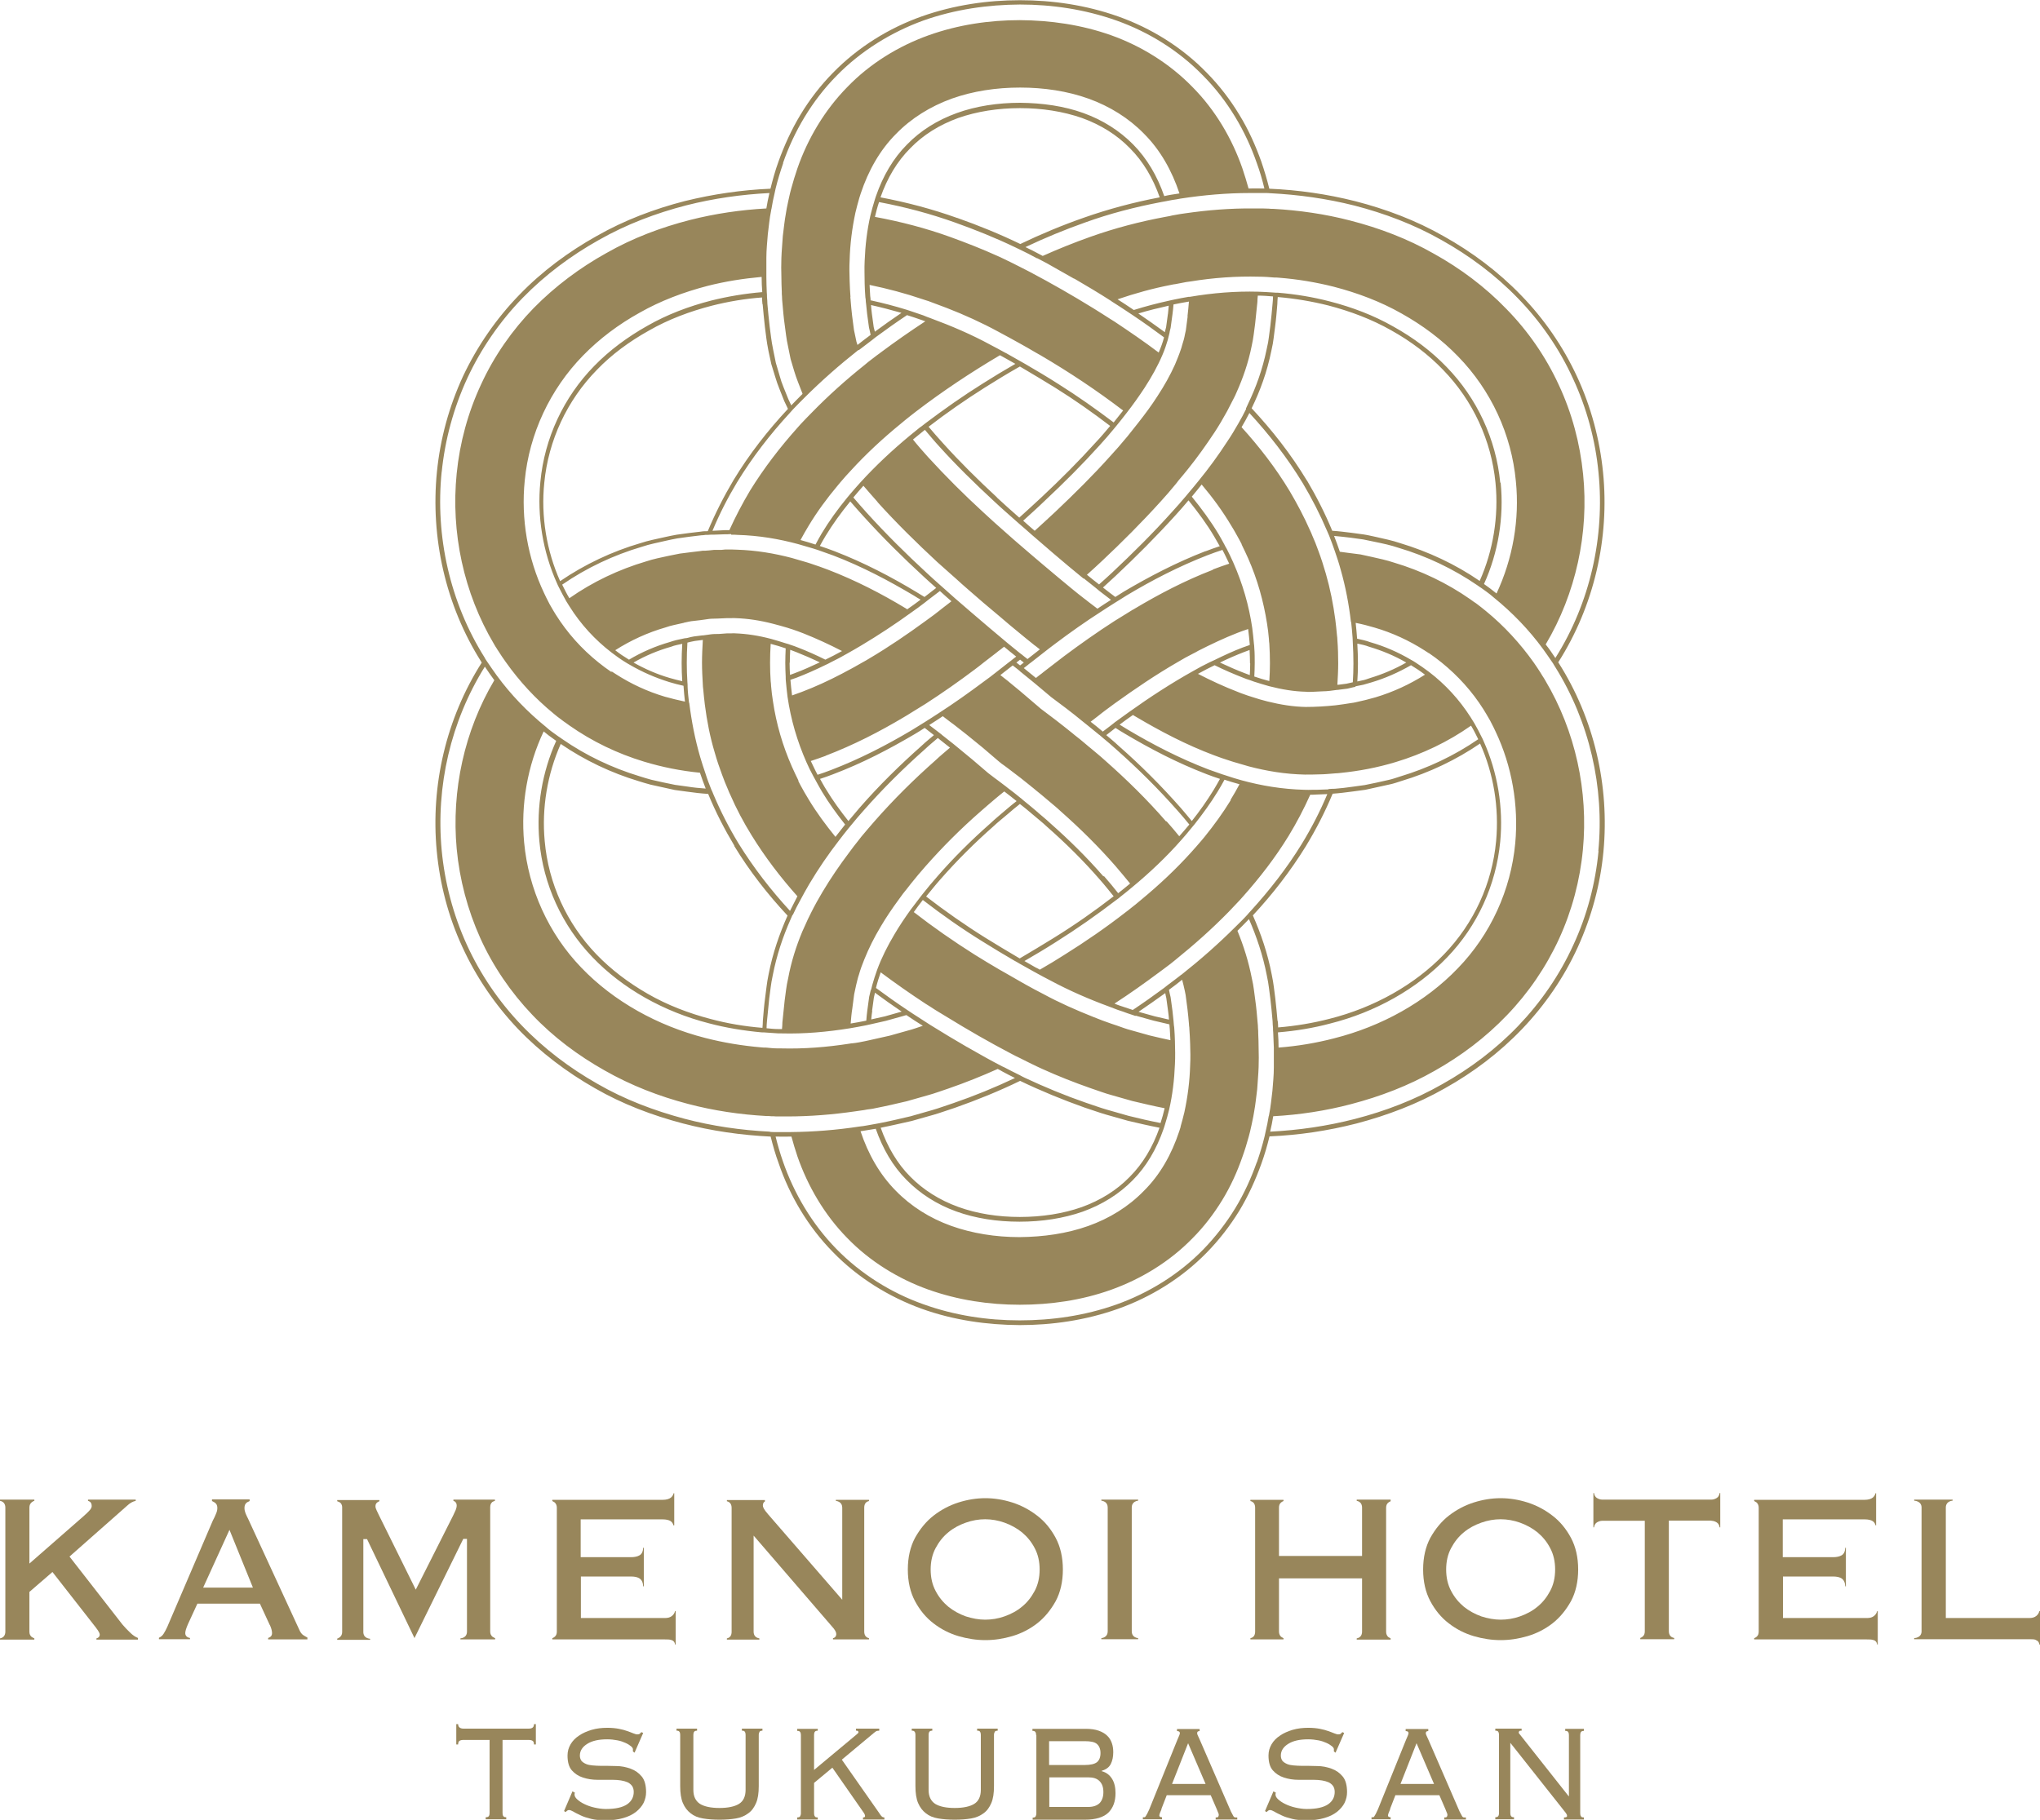
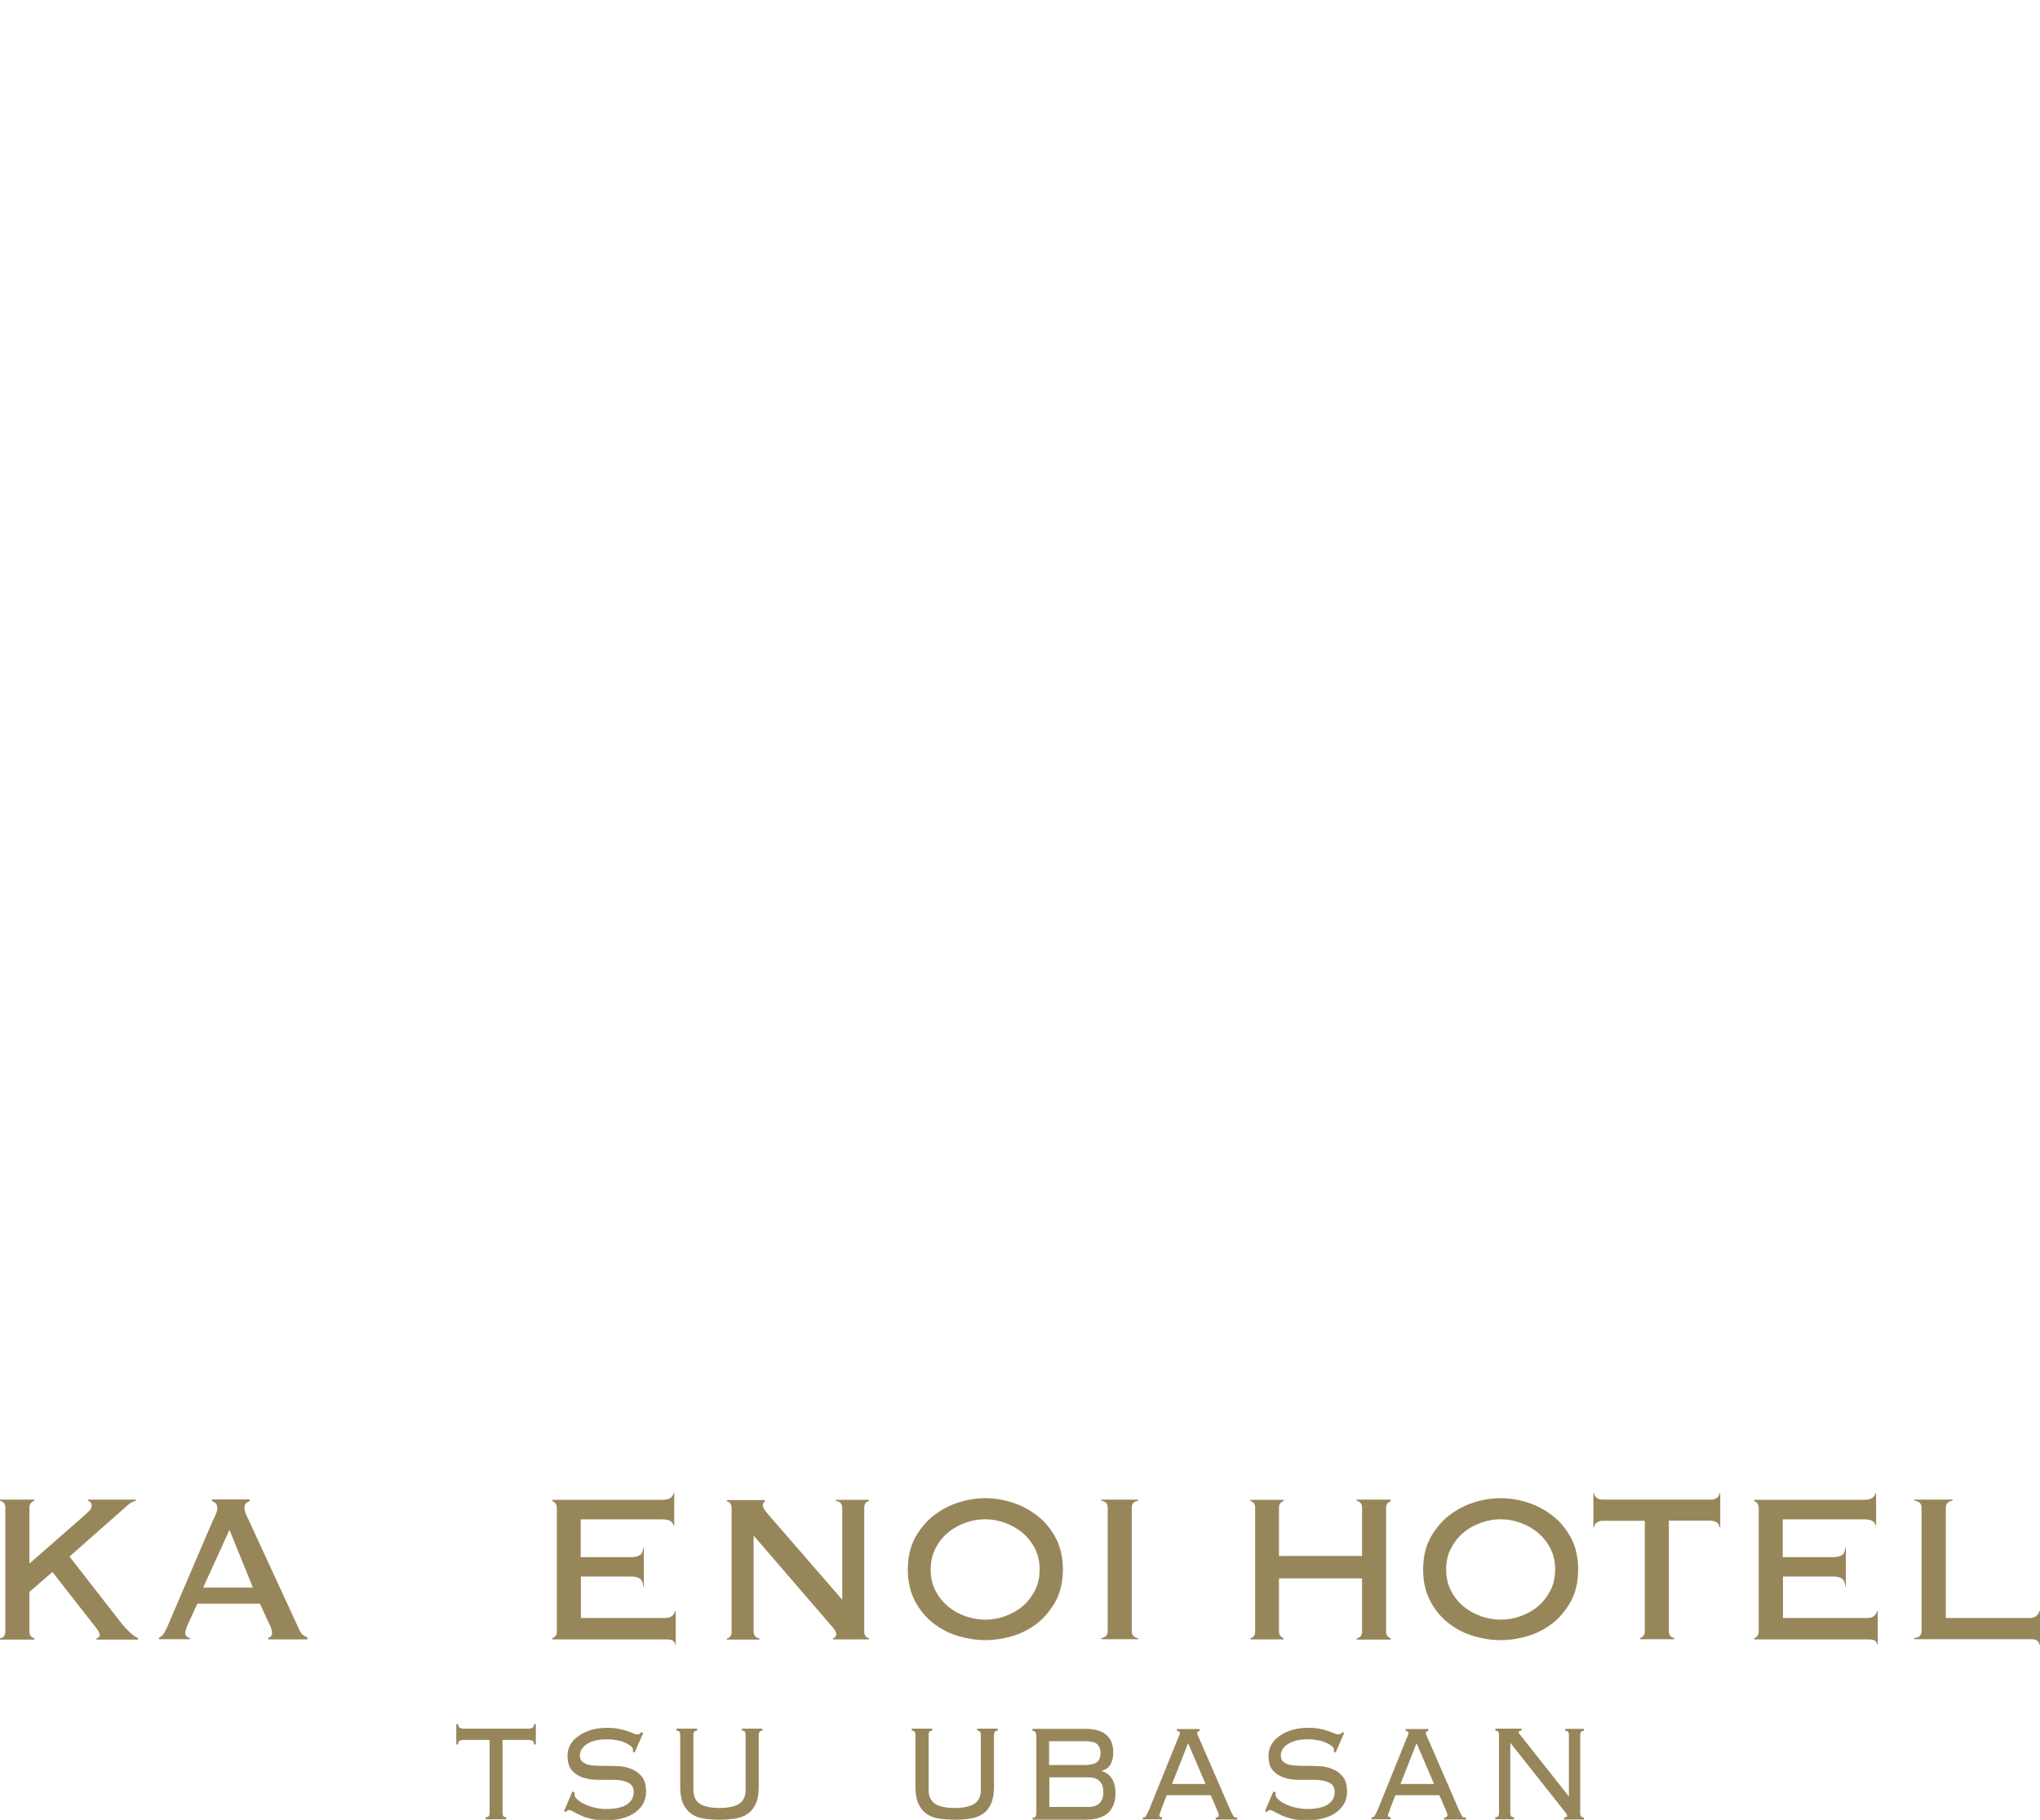
<svg xmlns="http://www.w3.org/2000/svg" id="logo" viewBox="0 0 99.21 88.53">
  <defs>
    <style>.cls-1{fill:#98865b;stroke-width:0px;}</style>
  </defs>
-   <path class="cls-1" d="M75.78,32.22c1.75-2.75,2.5-6.04,2.18-9.24-.16-1.6-.58-3.18-1.26-4.65-.68-1.47-1.61-2.82-2.73-3.97-1.11-1.15-2.4-2.11-3.76-2.87-1.35-.77-2.81-1.32-4.29-1.7-1.38-.35-2.79-.55-4.19-.61-.11-.44-.24-.88-.39-1.32-.28-.78-.62-1.55-1.07-2.28-.44-.73-.97-1.42-1.58-2.04-1.21-1.25-2.73-2.18-4.31-2.74-1.58-.56-3.21-.79-4.78-.79-1.57,0-3.2.23-4.78.79-1.58.56-3.09,1.49-4.31,2.74-.61.62-1.14,1.31-1.58,2.04-.44.73-.79,1.5-1.07,2.28-.16.44-.28.88-.39,1.32-1.39.06-2.78.26-4.16.6-1.48.38-2.94.93-4.29,1.7-1.36.76-2.65,1.71-3.76,2.86-1.12,1.15-2.05,2.5-2.74,3.96-.68,1.47-1.11,3.05-1.27,4.65-.32,3.2.42,6.5,2.16,9.25,0,.01.01.02.02.03-1.73,2.72-2.49,5.98-2.19,9.16.15,1.6.56,3.19,1.24,4.66.67,1.47,1.6,2.83,2.7,3.99,1.11,1.16,2.39,2.12,3.74,2.89,1.35.78,2.81,1.33,4.29,1.72,1.41.37,2.84.57,4.27.64.11.44.23.87.39,1.3.53,1.56,1.42,3.08,2.64,4.32,1.21,1.25,2.73,2.18,4.3,2.75,1.58.57,3.21.79,4.78.8,1.57,0,3.2-.23,4.78-.79,1.58-.56,3.1-1.49,4.31-2.73.61-.62,1.14-1.31,1.59-2.04.44-.73.79-1.5,1.07-2.28.16-.44.29-.89.4-1.34,1.42-.06,2.84-.27,4.24-.63,1.48-.39,2.94-.94,4.29-1.71,1.36-.76,2.64-1.72,3.75-2.88,1.11-1.16,2.04-2.51,2.71-3.98.67-1.47,1.1-3.05,1.25-4.66.3-3.19-.45-6.46-2.19-9.19,0,0,0,0,0,0ZM61.79,9.4c1.36.07,2.73.26,4.08.6,1.47.38,2.9.92,4.24,1.68,1.34.75,2.61,1.69,3.71,2.83,1.1,1.13,2.02,2.46,2.68,3.91.67,1.44,1.09,3,1.24,4.58.31,3.12-.41,6.33-2.1,9.01-.15-.23-.3-.45-.47-.66,1.47-2.48,2.11-5.42,1.82-8.28-.15-1.5-.54-2.97-1.18-4.34-.63-1.37-1.5-2.63-2.55-3.7-1.04-1.08-2.25-1.98-3.53-2.69-1.28-.73-2.66-1.25-4.06-1.61-1.23-.32-2.49-.5-3.74-.57-.08,0-.15,0-.23-.01-.1,0-.21-.01-.31-.01-.15,0-.3,0-.44,0-1.12-.01-2.23.08-3.33.24-.16.02-.33.05-.49.08-.08.01-.16.03-.24.05-.07.01-.15.03-.22.04-1.24.23-2.46.55-3.64.97-.79.28-1.56.59-2.32.93-.06-.03-.11-.06-.17-.09-.22-.12-.44-.23-.67-.34.95-.45,1.92-.85,2.91-1.2,1.19-.43,2.43-.75,3.69-.99.07-.01.15-.03.22-.04.11-.02.21-.04.31-.06.14-.02.28-.04.42-.07,1.11-.17,2.23-.27,3.36-.27.21,0,.42,0,.62,0,.05,0,.09,0,.14,0,.08,0,.16,0,.23.01ZM69.49,31.77c.21.14.42.3.62.46.79.64,1.48,1.4,2.03,2.27.05.08.1.16.14.23.13.21.25.43.36.66.03.07.07.14.1.21.79,1.67,1.12,3.57.95,5.42-.21,2.27-1.2,4.44-2.79,6.08-1.58,1.65-3.72,2.83-6.02,3.41-.88.23-1.79.38-2.7.45,0-.25-.01-.5-.03-.74.86-.07,1.72-.21,2.54-.43,2.19-.55,4.21-1.68,5.68-3.21,1.48-1.53,2.39-3.53,2.59-5.64.16-1.66-.13-3.38-.81-4.89-.03-.07-.06-.14-.1-.21-.11-.23-.23-.45-.35-.66-.06-.1-.12-.19-.18-.29-.55-.86-1.23-1.6-2.03-2.21-.21-.16-.43-.31-.66-.46-.07-.05-.15-.09-.22-.13-.61-.36-1.27-.65-1.97-.85-.21-.08-.42-.12-.64-.17-.02-.26-.04-.51-.07-.77.31.06.62.14.92.23.86.25,1.68.63,2.43,1.11.07.04.13.09.2.13ZM62.13,49.67c-.03-.37-.07-.74-.11-1.11l-.07-.55-.04-.27-.06-.32c-.2-1.05-.53-2-.92-2.89.95-1.02,1.82-2.14,2.58-3.37.49-.81.93-1.66,1.3-2.55.33-.02.67-.07,1-.11l.59-.08.59-.13.59-.13c.2-.04.39-.11.58-.17,1.34-.4,2.65-1.02,3.82-1.82.66,1.47.93,3.12.78,4.74-.19,2.06-1.08,4.01-2.53,5.51-1.43,1.49-3.42,2.6-5.57,3.14-.81.21-1.65.35-2.5.42,0-.11-.01-.21-.02-.32ZM57.42,54.81c-.02.07-.05.15-.07.22-.37,1.12-.93,2.12-1.73,2.91-.74.76-1.66,1.33-2.7,1.7-1.04.37-2.18.53-3.34.54-1.16,0-2.3-.18-3.33-.55-1.03-.37-1.95-.95-2.69-1.71-.78-.79-1.34-1.78-1.71-2.89.1-.02.21-.03.31-.05.14-.02.29-.05.43-.07.34.97.83,1.82,1.5,2.49.66.67,1.47,1.19,2.41,1.53.94.34,1.99.5,3.08.5,1.09,0,2.14-.16,3.08-.49.94-.34,1.76-.85,2.42-1.52.67-.67,1.17-1.53,1.51-2.51.02-.07.05-.14.07-.22.07-.23.14-.47.2-.72.16-.7.25-1.44.28-2.2.02-.37.01-.74,0-1.12,0-.2-.02-.4-.03-.6,0-.06-.01-.11-.02-.17,0-.08-.02-.16-.02-.24-.02-.16-.03-.31-.05-.47l-.06-.44-.03-.22-.04-.17c-.01-.06-.03-.13-.04-.19.22-.16.43-.32.64-.49.05.18.09.36.13.54l.04.2.03.23.06.46c.03.24.05.47.07.7,0,.07.01.14.02.21,0,0,0,.02,0,.03.02.25.03.5.04.76.01.34.02.68,0,1.02-.02.78-.12,1.55-.28,2.29-.06.24-.12.49-.19.72ZM42.06,50.65c-.2.04-.39.08-.59.1-.05,0-.11.01-.16.02-1.1.17-2.22.26-3.32.23-.05,0-.1,0-.15,0-.2,0-.4-.02-.59-.04-.08,0-.15,0-.23-.01-.93-.08-1.84-.23-2.73-.46-2.3-.59-4.44-1.77-6.02-3.42-1.59-1.65-2.57-3.82-2.78-6.09-.17-1.84.16-3.73.95-5.4.08.07.17.13.25.2.12.09.24.17.36.26-.68,1.51-.97,3.21-.82,4.87.19,2.11,1.1,4.11,2.58,5.65,1.46,1.53,3.48,2.66,5.67,3.22.83.22,1.69.36,2.56.44.07,0,.15,0,.23.01.2.01.39.03.59.04.05,0,.1,0,.15,0,1.1.03,2.22-.07,3.33-.25,0,0,0,0,0,0,.25-.04.5-.09.76-.14.08-.02.15-.03.23-.05.25-.06.5-.11.75-.17l.86-.24s.09-.03.14-.04c.26.18.53.35.8.52-.24.08-.48.17-.72.23l-.89.25c-.33.07-.65.15-.98.22-.08.02-.15.03-.23.05ZM29.72,32.68c-.21-.14-.42-.3-.62-.46-.81-.65-1.51-1.43-2.07-2.32-.04-.06-.07-.12-.11-.18-.13-.21-.25-.43-.36-.66-.03-.07-.07-.14-.1-.21-.8-1.69-1.13-3.61-.94-5.48.22-2.27,1.23-4.43,2.83-6.07.8-.82,1.73-1.52,2.76-2.09,1.02-.58,2.14-1,3.29-1.3.86-.22,1.75-.36,2.64-.44,0,.25.01.5.03.74-.84.07-1.68.21-2.48.41-1.09.28-2.15.68-3.11,1.23-.96.54-1.84,1.19-2.58,1.95-1.49,1.52-2.42,3.52-2.62,5.63-.17,1.68.12,3.42.81,4.95.03.07.06.14.1.21.11.22.23.45.35.66.05.08.1.16.15.24.55.88,1.25,1.64,2.06,2.26.21.16.43.32.66.46.07.04.14.09.22.13.6.35,1.24.63,1.92.84.23.07.46.13.69.18.02.26.04.52.07.77-.33-.07-.66-.15-.98-.24-.84-.25-1.64-.62-2.37-1.09-.07-.04-.13-.09-.2-.13ZM37.09,14.8c.03.37.07.74.11,1.11l.07.55.04.27.06.33.14.65.19.62.1.31.11.29.23.58c.06.13.12.26.18.38-.98,1.05-1.88,2.2-2.65,3.47-.47.79-.89,1.62-1.25,2.48-.11,0-.22,0-.33.02l-.59.07-.59.08c-.2.03-.39.08-.59.12-.39.09-.78.16-1.17.29-1.37.4-2.71,1.03-3.91,1.85-.66-1.48-.94-3.16-.77-4.79.2-2.06,1.11-4.01,2.56-5.49.72-.75,1.58-1.38,2.53-1.91.94-.54,1.98-.93,3.06-1.21.79-.2,1.61-.34,2.44-.4,0,.11.01.22.02.33ZM41.36,14.47s0-.03,0-.04c-.02-.25-.03-.5-.04-.76-.01-.34-.02-.67,0-1.01.02-.79.12-1.56.28-2.31.06-.24.12-.49.19-.72.02-.07.05-.15.07-.22.37-1.11.93-2.11,1.72-2.9.74-.76,1.66-1.33,2.7-1.71,1.04-.37,2.17-.54,3.33-.54,1.16,0,2.3.17,3.33.54,1.03.37,1.96.95,2.7,1.71.79.79,1.35,1.79,1.72,2.9-.13.02-.26.04-.39.06-.12.02-.23.04-.35.07-.34-.98-.84-1.83-1.51-2.51-.66-.67-1.48-1.19-2.42-1.53-.94-.34-1.99-.49-3.08-.5-1.09,0-2.14.16-3.08.5-.94.34-1.76.85-2.42,1.53-.67.67-1.17,1.53-1.51,2.51-.02.07-.05.14-.07.22-.07.23-.14.47-.2.72-.16.7-.25,1.44-.28,2.21-.02.37,0,.74,0,1.11,0,.2.02.4.03.6,0,.05.01.11.02.16,0,.08.01.16.02.23.02.16.03.32.05.48l.06.44.03.22.04.17.04.19c-.21.16-.43.32-.64.49l-.05-.16-.08-.38-.04-.19-.03-.23-.06-.46c-.03-.24-.05-.48-.07-.72,0-.06-.01-.13-.02-.19ZM52.24,13.55c.6.35,1.19.7,1.78,1.08.01,0,.03.02.04.03.27.17.53.34.8.52.08.05.16.11.24.16.51.34,1.01.7,1.51,1.07-.06.24-.15.48-.26.74-.7-.53-1.42-1.02-2.14-1.5-.08-.05-.16-.1-.24-.15-.26-.17-.52-.33-.79-.5-1.02-.63-2.05-1.22-3.11-1.78-.15-.08-.31-.16-.47-.24-.28-.14-.55-.28-.83-.41-.09-.04-.17-.08-.26-.12-.75-.34-1.52-.64-2.29-.92-1.19-.43-2.42-.75-3.67-.98.06-.25.12-.49.2-.72,1.27.24,2.51.57,3.71,1,.98.35,1.95.74,2.89,1.19.09.04.17.08.25.12.27.13.55.27.82.42,0,0,.01,0,.02,0,.32.16.61.32.9.49l.9.51ZM60.6,19.9c-.12.24-.24.47-.37.69-.17.3-.35.6-.54.88-.44.68-.91,1.32-1.4,1.92-.16.2-.32.39-.48.58-.05.06-.1.12-.15.18-.21.25-.43.5-.65.74-.94,1.05-1.92,2.02-2.92,2.96-.21.2-.43.39-.64.58-.2-.15-.39-.31-.59-.47.24-.22.48-.43.72-.66.99-.93,1.95-1.89,2.88-2.92.24-.26.47-.53.7-.81.05-.06.1-.12.14-.18.16-.19.32-.38.48-.58.45-.56.87-1.15,1.28-1.77.22-.33.42-.68.62-1.04.12-.23.24-.46.36-.7.03-.07.07-.14.1-.22.31-.69.57-1.44.73-2.24l.06-.3.04-.26.07-.53c.04-.35.07-.71.11-1.06,0-.1.01-.21.02-.31.25,0,.5.02.74.04,0,.11-.01.22-.02.33-.03.37-.07.73-.11,1.1l-.07.54-.04.27-.07.33c-.2.98-.52,1.86-.91,2.67-.03.07-.07.15-.1.22ZM66.02,31.31c.19.04.38.08.56.15.64.19,1.24.44,1.81.77-.56.32-1.15.57-1.78.76-.12.04-.24.09-.37.11l-.23.05c.02-.29.03-.57.03-.86,0-.32-.01-.65-.03-.97ZM65.91,33.39l.09-.02.3-.06c.13-.03.25-.08.38-.11.68-.2,1.33-.49,1.94-.84.23.14.46.29.68.46-.74.47-1.54.84-2.4,1.1-.31.09-.63.17-.96.24-.08.02-.15.03-.23.04-.25.04-.51.08-.76.11-.48.05-.97.08-1.45.08-.6-.01-1.23-.11-1.87-.27-.24-.06-.48-.13-.72-.21-.07-.02-.15-.05-.22-.07-.16-.06-.33-.11-.49-.18-.65-.25-1.3-.55-1.94-.88.27-.15.54-.29.81-.42.46.23.93.43,1.39.61.1.04.2.08.31.11.07.03.15.05.22.08.24.08.49.15.73.22.62.16,1.23.26,1.79.27.11.02.26,0,.4,0l.41-.02c.24,0,.48-.04.71-.07.03,0,.07,0,.1-.01l.4-.05.25-.06.14-.03ZM64.6,38.4l-.58.02c-.07,0-.14,0-.2,0-.12,0-.25.01-.39,0-1.08-.03-2.09-.2-3.04-.46-.25-.07-.49-.14-.72-.22-.07-.02-.14-.05-.22-.07-.23-.08-.46-.16-.68-.24-1.41-.54-2.7-1.21-3.93-1.94-.13-.08-.26-.16-.39-.24.21-.16.43-.32.65-.47.04.03.08.05.13.08,1.2.71,2.45,1.37,3.81,1.88.24.09.49.18.75.26.07.02.14.05.22.07.24.07.48.14.72.21.87.23,1.78.38,2.73.4.23,0,.45,0,.68-.01.27,0,.54-.03.8-.05.08,0,.16-.01.25-.02.9-.09,1.8-.26,2.69-.53,1.29-.39,2.54-.98,3.66-1.77.13.21.24.44.35.66-1.16.8-2.46,1.41-3.79,1.81-.19.06-.38.13-.57.17l-.58.13-.58.12-.58.08c-.29.04-.59.08-.88.1-.08,0-.16,0-.25.01-.01,0-.02,0-.04,0ZM59.85,38.93c-.38.62-.81,1.21-1.27,1.78-.05.06-.1.12-.15.18-.16.19-.33.38-.5.57-.74.82-1.55,1.58-2.42,2.3-.19.16-.38.32-.58.47-.02.02-.04.03-.06.05-.04.03-.08.06-.12.09-.95.74-1.95,1.43-2.99,2.08-.39.25-.79.49-1.19.72-.07-.04-.14-.08-.21-.11l-.54-.31c.52-.3,1.04-.61,1.54-.93,1.02-.64,2-1.33,2.94-2.05.04-.03.07-.05.11-.08.02-.02.05-.04.07-.06.19-.15.39-.31.58-.47.87-.72,1.68-1.49,2.4-2.31.17-.19.33-.38.49-.58.05-.06.1-.12.15-.18.4-.51.78-1.03,1.11-1.57.12-.19.23-.39.34-.59.24.08.48.15.73.22-.14.26-.28.51-.43.75ZM56.68,48.38l.04.17.03.22.06.44c.02.13.03.26.04.39-.23-.05-.46-.11-.69-.16l-.79-.22c.44-.3.87-.6,1.3-.91,0,.03.01.05.02.08ZM55.24,49.41l.86.24c.26.06.51.12.77.18,0,.08.02.16.02.23.01.18.02.36.03.54-.34-.07-.67-.15-1.01-.23l-.89-.25c-.24-.06-.47-.15-.7-.23-.06-.02-.12-.04-.18-.06-.03-.01-.06-.02-.09-.03-.29-.1-.59-.21-.88-.33-.83-.33-1.65-.69-2.44-1.12-.27-.14-.56-.29-.84-.45l-.3-.17-.54-.31c-.07-.04-.14-.08-.21-.12-.08-.04-.15-.09-.23-.13-.41-.24-.81-.48-1.21-.73-1.03-.65-2.02-1.34-2.96-2.07.14-.2.29-.4.44-.59.93.72,1.9,1.4,2.92,2.03.51.32,1.03.63,1.56.94.02.01.04.02.06.03l.17.1.66.37s.06.03.09.05c.25.14.5.27.73.39.93.5,1.9.92,2.88,1.28.14.05.28.11.42.16.15.05.31.1.46.16.09.03.18.06.27.09.04.01.08.03.11.04ZM42.41,49.18l.06-.44.03-.22.04-.17s0-.04.01-.06c.43.32.86.62,1.3.92l-.81.23c-.22.05-.45.1-.67.15.01-.14.03-.28.05-.42ZM42.35,48.15c-.01.06-.03.11-.04.17l-.04.17-.03.22-.06.44c-.02.17-.04.33-.05.5-.25.05-.51.1-.76.14.02-.24.04-.49.08-.73l.06-.46.03-.23.04-.19c.03-.17.08-.35.12-.52.02-.08.04-.16.07-.24.07-.25.16-.5.26-.74.22-.55.49-1.09.81-1.62.26-.44.55-.87.86-1.29.14-.2.29-.4.45-.59.05-.06.09-.12.14-.18.24-.3.48-.59.73-.87.82-.93,1.71-1.82,2.66-2.65.23-.21.48-.41.72-.62.14-.12.29-.24.44-.36.2.15.4.31.6.47-.19.15-.38.3-.56.46-.23.2-.48.4-.7.61-.93.82-1.8,1.68-2.59,2.59-.25.28-.48.56-.71.85-.05.06-.09.12-.14.18-.15.2-.3.39-.45.59-.28.39-.55.79-.79,1.2-.34.57-.63,1.15-.84,1.72-.09.25-.17.5-.24.75-.02.08-.04.16-.06.24ZM38.56,44.5c.11-.24.23-.48.36-.71.14-.27.29-.53.44-.79.44-.74.92-1.44,1.43-2.1.15-.2.31-.4.47-.6.05-.06.1-.12.15-.18.19-.23.37-.45.57-.67.95-1.08,1.96-2.08,3.01-3.01.2-.19.41-.36.62-.54l.06.05.53.42c-.24.21-.49.41-.72.63-1.03.91-2.02,1.89-2.95,2.95-.22.25-.43.5-.64.75-.05.06-.09.12-.14.18-.16.2-.31.39-.46.6-.46.61-.89,1.24-1.29,1.91-.19.32-.37.64-.54.98-.12.23-.23.47-.34.72-.03.07-.07.15-.1.22-.3.72-.54,1.47-.69,2.28l-.06.29-.04.26-.07.53c-.04.35-.07.71-.11,1.06,0,.11-.01.22-.02.33-.05,0-.1,0-.16,0-.2,0-.39-.02-.59-.04,0-.12.01-.23.02-.35.04-.37.07-.73.11-1.1l.07-.54.04-.27.06-.31c.19-.98.49-1.87.86-2.71.03-.08.07-.15.1-.23ZM33.19,33.14c-.21-.05-.42-.1-.62-.16-.62-.18-1.21-.44-1.76-.75.57-.33,1.19-.59,1.83-.77.17-.07.36-.1.54-.14-.02.31-.03.63-.03.94,0,.29.01.59.03.89ZM33.35,31.04s-.1.02-.15.03c-.21.04-.42.09-.62.16-.7.2-1.37.49-1.99.86-.23-.14-.46-.29-.67-.46.75-.48,1.58-.86,2.45-1.11.27-.1.55-.14.83-.21.02,0,.05-.01.07-.02.08-.02.16-.03.23-.05.04,0,.08-.02.11-.02l.43-.05.22-.03.21-.03c.14-.02.29-.01.44-.02l.44-.02h.22c.07-.01.13,0,.2,0,.59.02,1.19.11,1.81.27.24.06.48.13.72.2.07.02.14.05.22.07.18.06.37.13.55.2.63.25,1.26.54,1.88.86-.27.15-.54.29-.81.42-.44-.22-.89-.42-1.33-.59-.12-.05-.24-.09-.36-.13-.07-.03-.15-.05-.22-.07-.24-.08-.49-.15-.73-.22-.6-.16-1.19-.25-1.74-.27-.06,0-.11-.01-.18,0h-.21s-.41.03-.41.03c-.14,0-.28,0-.41.02l-.36.05h-.04s-.4.05-.4.05c-.11.02-.21.04-.31.07-.03,0-.05.01-.08.02ZM39.33,25.57c.41-.68.88-1.32,1.4-1.94.05-.06.1-.12.15-.18.16-.19.33-.38.5-.56.74-.81,1.56-1.57,2.43-2.28.16-.13.32-.27.48-.39.03-.02.06-.05.09-.07.06-.05.12-.09.18-.14,1.28-.98,2.65-1.89,4.07-2.73.09.05.18.1.27.15l.48.27c-.54.31-1.07.63-1.59.96-.96.6-1.88,1.25-2.77,1.92-.06.05-.12.09-.18.14-.03.02-.06.05-.1.07-.16.13-.32.26-.48.39-.87.72-1.68,1.48-2.41,2.28-.17.19-.34.38-.5.57-.05.06-.1.12-.15.18-.46.56-.88,1.14-1.24,1.74-.11.18-.2.36-.3.54-.24-.08-.48-.15-.73-.22.13-.24.26-.47.4-.7ZM42.55,16.15l-.02-.08-.04-.16-.03-.22-.06-.44c-.02-.14-.03-.27-.04-.41.5.11.99.24,1.48.38-.44.3-.87.6-1.3.92ZM42.34,14.62c0-.07-.01-.15-.02-.22-.01-.18-.02-.36-.03-.54.87.18,1.74.41,2.59.7.08.03.16.05.25.08,0,0,.02,0,.03.01.29.11.59.22.88.33.85.33,1.69.71,2.5,1.15.36.19.72.39,1.08.59.25.14.5.28.75.43.08.04.15.09.23.13,1.4.82,2.75,1.72,4.02,2.69-.15.19-.31.39-.46.58-.86-.65-1.75-1.28-2.69-1.87-.53-.34-1.07-.66-1.62-.98,0,0,0,0,0,0l-.23-.13-.6-.34c-.05-.03-.1-.06-.15-.08-.23-.13-.46-.25-.67-.36-.95-.52-1.94-.94-2.94-1.31-.12-.04-.24-.09-.36-.14-.17-.06-.35-.12-.53-.18-.09-.03-.18-.06-.27-.09-.58-.18-1.16-.33-1.75-.46ZM52.7,28.13c.2.16.39.31.59.47.06.05.12.1.18.15.19.15.38.29.56.43-.22.14-.44.28-.66.43-.15-.12-.31-.23-.46-.35-.06-.05-.12-.1-.18-.14-.2-.15-.39-.31-.59-.47-.46-.38-.92-.76-1.39-1.16-.4-.33-.78-.67-1.17-1-.19-.16-.38-.33-.56-.49-.06-.05-.11-.1-.17-.15-.34-.3-.69-.61-1.02-.92-.95-.87-1.85-1.77-2.7-2.7-.25-.28-.5-.56-.73-.85.16-.13.32-.26.48-.39.03-.03.07-.05.1-.08.23.27.46.55.71.82.82.91,1.72,1.79,2.65,2.65.35.33.72.65,1.08.97.06.05.11.1.17.15.19.16.38.33.56.49.36.31.72.62,1.09.94.49.42.97.82,1.46,1.22ZM60.77,31.38c-.11.04-.23.08-.34.12-.45.17-.9.38-1.35.6-.09.04-.17.08-.26.12-.27.13-.53.27-.79.42-1.06.59-2.12,1.28-3.14,2.01-.22.16-.43.31-.65.47-.02.01-.03.02-.05.04-.05.04-.09.07-.14.11-.14.11-.28.21-.42.32,0,0,0,0-.01-.01-.19-.16-.38-.32-.58-.47.12-.09.23-.18.35-.27.06-.05.13-.1.19-.15.06-.04.11-.09.17-.13.15-.11.31-.23.46-.34,1-.72,2.02-1.41,3.06-2.01.25-.15.5-.29.76-.42.08-.04.16-.08.24-.13.63-.32,1.26-.62,1.9-.87.18-.07.35-.13.53-.19.03.25.06.5.08.76ZM60.8,32.27c0,.19-.01.38-.02.57-.08-.03-.16-.06-.24-.09-.4-.15-.8-.33-1.21-.52.39-.19.78-.36,1.17-.51.09-.03.18-.07.27-.1.01.22.02.43.02.65ZM49.61,46.63l-.06-.03c-.54-.32-1.08-.64-1.61-.97-1.01-.63-1.98-1.31-2.9-2.02.23-.28.46-.57.7-.84.79-.9,1.65-1.76,2.57-2.57.22-.21.47-.4.7-.6.19-.17.39-.33.59-.49.21.16.41.33.61.5.23.2.48.39.7.6.92.81,1.79,1.67,2.57,2.57.24.27.46.55.68.82-.93.72-1.9,1.4-2.92,2.03-.53.33-1.07.65-1.61.97l-.03.02ZM53.66,42.63c-.79-.91-1.66-1.77-2.59-2.59-.22-.21-.47-.4-.7-.61-.19-.16-.38-.32-.58-.48-.05-.04-.09-.08-.14-.12-.01,0-.02-.02-.04-.03-.2-.16-.39-.32-.6-.47-.03-.03-.07-.05-.1-.08l-.37-.28-.19-.14-.09-.07c-.1-.08-.14-.1-.21-.16l-.76-.65-.74-.61-.17-.14-.57-.45-.02-.02-.18-.14-.42-.32c.22-.14.44-.28.66-.43l.34.26.08.06.11.08.6.47.05.04.75.61.76.65c.06.05.09.07.17.14l.1.07.19.14.38.29c.08.06.17.13.25.19.17.13.33.27.5.4.03.03.06.05.1.08.06.05.12.1.18.15.15.12.31.25.46.38.24.21.49.4.72.62.95.84,1.84,1.72,2.66,2.66.24.28.48.57.71.85-.19.16-.38.31-.58.47-.22-.28-.45-.56-.69-.83ZM38.44,33.07c.1-.03.19-.07.29-.1.47-.18.94-.39,1.41-.62.09-.04.17-.08.26-.13.27-.13.53-.27.79-.42.24-.13.47-.27.71-.41.82-.49,1.64-1.03,2.44-1.61.22-.15.43-.31.64-.47,0,0,0,0,0,0,.06-.05.13-.1.19-.15.18-.14.36-.27.54-.41.19.17.37.34.56.5-.15.11-.29.23-.44.34-.06.05-.13.1-.19.15-.08.06-.15.12-.22.17-.14.1-.27.2-.41.3-.89.65-1.8,1.27-2.73,1.82-.11.07-.22.13-.33.19-.25.14-.5.29-.76.42-.08.04-.16.09-.24.13-.65.34-1.3.64-1.96.89-.16.06-.31.11-.47.17-.03-.25-.06-.5-.08-.76ZM38.41,32.24c0-.21.01-.42.02-.63.1.04.19.07.29.11.38.15.77.32,1.15.5-.41.19-.82.38-1.23.53-.07.03-.14.05-.22.08-.01-.2-.02-.39-.02-.59ZM42.68,24.43c.93,1.03,1.91,1.99,2.9,2.91.24.22.49.43.73.65.06.05.11.1.17.15.19.17.37.34.56.5.52.46,1.05.91,1.58,1.35.32.28.65.55.99.83.19.16.39.32.59.48.06.05.12.1.18.14.06.05.13.1.19.15-.2.16-.4.31-.6.47-.06-.05-.12-.09-.18-.14-.06-.05-.12-.1-.18-.14-.2-.16-.39-.32-.59-.48-.3-.25-.59-.5-.88-.74-.56-.47-1.12-.96-1.69-1.45-.19-.16-.37-.34-.56-.5-.06-.05-.11-.1-.17-.15-.21-.19-.43-.38-.64-.58-1.01-.93-2-1.91-2.95-2.96-.21-.23-.42-.48-.63-.72.16-.19.32-.38.49-.57.23.27.46.53.69.79ZM49.61,32.37l-.18-.14c.06-.05.12-.09.18-.14.06.05.12.09.18.14-.06.05-.12.09-.18.14ZM41.96,25.08c.96,1.06,1.95,2.04,2.96,2.97.2.19.41.37.61.55-.19.15-.38.29-.57.44-.14-.08-.27-.17-.41-.25-1.23-.74-2.53-1.42-3.95-1.97-.24-.09-.48-.18-.73-.26.09-.16.18-.33.28-.49.35-.58.76-1.14,1.2-1.68.2.23.4.46.61.69ZM40.16,36.76c1.36-.52,2.62-1.17,3.81-1.88.05-.03.1-.06.15-.09.07-.04.14-.09.21-.13.23-.14.45-.28.68-.42.82-.53,1.62-1.09,2.39-1.67.15-.11.3-.23.45-.35.2-.16.41-.31.61-.47.06-.05.12-.1.18-.14.06-.05.13-.1.19-.15.19.16.39.32.59.48-.06.05-.12.09-.18.14-.06.05-.12.1-.18.14-.2.16-.4.31-.6.47-.2.16-.41.32-.62.47-.71.53-1.44,1.05-2.2,1.54-.22.14-.44.29-.67.43-.07.04-.14.09-.21.13-.14.09-.28.17-.42.26-1.23.73-2.52,1.4-3.93,1.94-.21.08-.43.16-.65.23-.12-.22-.22-.45-.33-.67.24-.08.48-.16.72-.25ZM40.5,37.67c1.43-.54,2.73-1.22,3.97-1.95.17-.1.33-.2.5-.31l.45.35c-.2.17-.4.33-.59.51-1.06.94-2.08,1.94-3.03,3.03-.18.21-.36.43-.54.64-.39-.49-.76-1-1.08-1.53-.11-.17-.2-.35-.3-.52.21-.07.42-.14.62-.22ZM56.71,39.96c-.92-1.06-1.91-2.03-2.95-2.95-.24-.22-.5-.43-.75-.64-.01-.01-.02-.02-.04-.03-.05-.04-.09-.08-.14-.12-.19-.16-.39-.33-.59-.48-.02-.02-.05-.04-.07-.06-.27-.21-.53-.43-.81-.64l-.74-.56-.75-.64-.27-.23-.51-.42-.07-.06-.18-.14-.19-.15c.2-.16.4-.31.6-.47l.18.14.14.11.04.04.59.48.17.14.75.63.72.54c.28.21.55.43.82.65.07.05.13.11.2.16.2.16.39.32.59.48,0,0,.02.01.03.02.05.04.1.09.15.13.22.18.44.37.65.56,1.05.93,2.06,1.93,3.01,3.01.19.21.37.43.55.65-.16.19-.32.38-.49.57-.2-.25-.41-.49-.62-.73ZM57.44,39.32c-.96-1.09-1.97-2.1-3.03-3.03-.2-.19-.41-.36-.61-.53.15-.12.3-.23.45-.35.16.1.31.2.47.29,1.23.73,2.53,1.41,3.96,1.96.21.08.43.16.65.23-.1.18-.2.36-.31.54-.32.52-.67,1.02-1.06,1.51-.17-.21-.35-.42-.52-.62ZM58.98,27.72c-1.35.52-2.61,1.18-3.8,1.89-.03.02-.06.04-.09.05-.07.04-.14.09-.21.13-.23.14-.45.28-.68.42-.84.54-1.66,1.12-2.45,1.71-.13.1-.26.2-.39.3-.2.16-.41.31-.61.47-.06.05-.12.1-.18.14-.06.05-.13.1-.19.15l-.59-.48c.06-.05.12-.09.18-.14.06-.05.12-.1.18-.14.2-.16.4-.31.6-.47.18-.14.37-.29.56-.43.73-.55,1.48-1.08,2.26-1.58.22-.14.44-.29.67-.43.07-.04.14-.09.21-.13.12-.07.23-.15.35-.22,1.22-.73,2.51-1.4,3.92-1.95.24-.09.48-.18.73-.26.12.22.22.45.33.67-.27.09-.53.18-.79.28ZM58.63,26.81c-1.42.55-2.72,1.23-3.96,1.96-.15.09-.29.18-.43.27-.2-.15-.4-.3-.6-.46.2-.19.41-.37.61-.56,1-.94,1.98-1.92,2.93-2.97.21-.23.42-.47.62-.71.46.57.89,1.15,1.25,1.76.09.16.18.31.27.47-.24.08-.47.16-.7.25ZM48.49,24.2c-.93-.86-1.82-1.74-2.63-2.64-.24-.26-.47-.53-.7-.8.87-.67,1.79-1.31,2.74-1.91.53-.33,1.06-.66,1.61-.97l.09-.05.12.07c.54.32,1.08.64,1.61.97.93.58,1.81,1.2,2.66,1.85-.23.27-.46.55-.71.81-.82.91-1.71,1.8-2.64,2.67-.35.33-.71.65-1.07.98-.37-.32-.73-.65-1.09-.98ZM35.56,26.01c.1,0,.21,0,.31.01,1.05.03,2.03.2,2.95.45.25.07.49.14.72.21.07.02.15.05.22.07.26.09.51.18.76.27,1.41.54,2.69,1.22,3.92,1.95.11.07.22.14.33.2-.21.16-.43.32-.65.47-.02-.01-.04-.03-.06-.04-1.19-.72-2.45-1.37-3.8-1.89-.27-.1-.54-.2-.82-.29-.07-.02-.14-.05-.22-.07-.24-.07-.48-.14-.72-.21-.84-.22-1.72-.37-2.65-.4-.1,0-.2-.01-.29-.01h-.28s-.2.02-.2.02h-.36c-.15.02-.29.03-.44.04-.04,0-.07,0-.11,0l-.14.02-.42.05-.55.07c-.18.03-.37.08-.55.11-.37.08-.73.15-1.09.27-1.32.39-2.59.99-3.73,1.79-.13-.21-.24-.44-.35-.66,1.19-.82,2.51-1.44,3.87-1.84.38-.13.77-.2,1.15-.29.19-.04.39-.09.58-.12l.58-.08.58-.07c.07,0,.14-.01.21-.02.08,0,.16,0,.25-.01.04,0,.08,0,.12,0l.58-.02h.12s.17-.01.17-.01ZM38.83,37.97c-.11-.23-.22-.45-.32-.68-.45-1.02-.76-2.09-.92-3.18-.04-.25-.07-.49-.09-.74,0-.08-.01-.15-.02-.23-.02-.3-.03-.59-.03-.89,0-.31.01-.62.03-.93.24.06.49.14.73.22-.01.23-.02.47-.02.71,0,.22.01.45.02.67,0,.08,0,.16.01.23.02.25.05.5.08.75.16,1.1.47,2.16.92,3.18.1.23.21.45.33.67.04.07.07.13.11.2.1.19.21.38.32.57.33.55.71,1.07,1.12,1.59-.16.2-.31.4-.47.6-.47-.58-.91-1.17-1.29-1.8-.15-.24-.29-.49-.42-.73-.04-.07-.07-.14-.1-.2ZM60.38,26.48c.11.23.22.45.32.68.45,1.02.75,2.09.92,3.18.04.25.07.49.09.74,0,.08.01.15.02.23.02.32.03.63.03.95,0,.29-.01.58-.03.87-.24-.06-.49-.14-.73-.22.01-.21.02-.43.02-.65,0-.24,0-.49-.02-.73,0-.08-.01-.15-.02-.23-.02-.25-.05-.5-.08-.75-.16-1.1-.47-2.16-.92-3.18-.1-.23-.21-.45-.32-.67-.04-.07-.08-.13-.11-.2-.09-.17-.19-.35-.29-.52-.38-.63-.82-1.23-1.3-1.82.16-.19.32-.39.48-.59.54.64,1.03,1.31,1.45,2.02.14.22.26.45.39.68.04.07.07.14.11.21ZM57.76,15.38l-.06.46-.03.23-.04.18c-.03.18-.08.36-.14.54-.02.08-.04.15-.07.23-.08.24-.18.48-.28.72-.23.51-.52,1.03-.85,1.53-.28.44-.6.87-.93,1.29-.15.19-.31.39-.46.58-.05.06-.09.12-.14.17-.24.29-.49.58-.75.86-.84.94-1.75,1.84-2.69,2.73-.33.31-.66.61-1,.92-.19-.16-.38-.33-.56-.49.35-.32.71-.64,1.05-.97.93-.87,1.82-1.76,2.65-2.68.25-.27.49-.55.72-.83.05-.06.1-.12.14-.17.16-.19.31-.39.46-.58.32-.41.61-.82.88-1.23.35-.54.65-1.08.87-1.6.11-.25.19-.5.26-.73.02-.08.04-.16.06-.24.02-.06.03-.13.04-.19l.04-.16.03-.22.06-.44c.02-.16.04-.32.05-.48.25-.05.5-.1.75-.14,0,0,0,0,0,0-.02.24-.04.48-.07.72ZM56.8,15.26l-.06.44-.03.22-.04.15s-.01.06-.02.09c-.43-.31-.86-.62-1.29-.91.49-.15.99-.27,1.48-.38-.01.14-.03.27-.04.41ZM46.54,10.6c-1.2-.43-2.45-.76-3.72-1,.33-.94.81-1.75,1.45-2.39.63-.65,1.42-1.14,2.33-1.47.91-.32,1.94-.48,3.01-.48,1.07,0,2.09.16,3.01.48.91.33,1.7.82,2.33,1.47.64.64,1.12,1.45,1.45,2.39-1.26.24-2.5.57-3.69.99-1.06.37-2.09.8-3.09,1.28-.99-.48-2.02-.9-3.07-1.27ZM41.77,17.03s0,0,0,0c.21-.16.42-.32.63-.48.06-.05.13-.1.19-.15.5-.37,1.01-.73,1.52-1.07.23.07.46.15.69.23.07.02.13.05.2.07-.73.48-1.45.98-2.16,1.51-.06.05-.12.09-.19.14-.14.11-.29.22-.43.33-.06.05-.12.1-.18.15-.89.71-1.75,1.48-2.56,2.31-.18.18-.36.37-.54.56-.05.06-.11.12-.16.18-.84.94-1.62,1.95-2.3,3.05-.37.62-.71,1.27-1.01,1.93h-.22s-.59.03-.59.03c0,0,0,0-.01,0,.34-.82.74-1.6,1.19-2.35.75-1.23,1.62-2.35,2.56-3.37.05-.06.11-.12.16-.18.18-.19.37-.38.55-.56.84-.84,1.72-1.61,2.63-2.33ZM33.51,34.19c-.03-.26-.06-.51-.07-.77,0-.08,0-.16-.01-.23-.02-.31-.03-.63-.03-.94,0-.33.01-.66.03-.99.12-.03.24-.06.36-.08l.39-.05c-.02.37-.04.74-.04,1.11,0,.35.02.71.04,1.06,0,.08.01.15.02.23.02.25.05.5.08.76.1.78.25,1.56.48,2.32.1.36.22.71.35,1.06.09.25.19.5.3.75.03.08.06.15.1.23.3.69.65,1.35,1.04,1.98.66,1.07,1.41,2.05,2.23,2.97-.12.23-.24.47-.36.71-.92-1-1.77-2.09-2.51-3.29-.46-.76-.87-1.56-1.22-2.39-.03-.08-.06-.15-.1-.23-.1-.25-.2-.51-.28-.77-.09-.27-.18-.53-.26-.81-.25-.86-.42-1.74-.53-2.63ZM35.7,41.14c.76,1.25,1.64,2.37,2.6,3.4-.39.88-.72,1.82-.92,2.85l-.06.32-.04.28-.07.55c-.05.37-.08.74-.11,1.11,0,.12-.01.23-.02.35-.86-.07-1.7-.21-2.52-.43-1.07-.28-2.11-.68-3.05-1.22-.94-.54-1.79-1.18-2.51-1.93-1.44-1.5-2.33-3.45-2.51-5.51-.15-1.6.13-3.26.78-4.72,1.17.8,2.46,1.41,3.79,1.81.19.06.39.12.58.17l.59.13.59.13c.2.03.39.05.59.08.35.05.69.09,1.03.11.36.88.8,1.73,1.28,2.53ZM47.04,50.94c-.6-.35-1.19-.7-1.78-1.07-.04-.02-.07-.05-.11-.07-.27-.17-.53-.34-.79-.51-.08-.05-.16-.11-.24-.16-.51-.34-1.02-.7-1.52-1.07.06-.25.14-.5.23-.76.71.53,1.44,1.04,2.17,1.52.08.05.16.1.24.15.14.09.27.18.41.26.13.08.25.15.38.23,1.04.64,2.08,1.24,3.17,1.81.13.07.27.14.4.2.28.14.55.28.83.41.09.04.17.08.26.12.77.35,1.56.66,2.36.94.34.11.66.24,1,.33l1.02.29c.52.12,1.04.25,1.57.35-.06.25-.12.48-.2.72-.52-.1-1.04-.22-1.56-.35l-1.05-.3c-.35-.1-.69-.23-1.03-.34-1.01-.35-2-.76-2.96-1.21-.08-.04-.17-.08-.25-.13-.25-.12-.5-.25-.75-.38-.03-.01-.06-.03-.09-.04-.29-.15-.57-.3-.84-.45l-.9-.51ZM52.75,53.88c.35.11.69.24,1.04.34l1.06.3c.51.12,1.02.24,1.54.34-.33.94-.81,1.75-1.45,2.39-.63.65-1.42,1.14-2.33,1.47-.91.32-1.94.48-3.01.48-1.07,0-2.09-.16-3-.49-.91-.33-1.7-.83-2.33-1.47-.63-.63-1.11-1.45-1.44-2.38.51-.1,1.01-.22,1.51-.33l1.06-.3c.35-.1.69-.23,1.04-.34,1.08-.38,2.14-.81,3.17-1.31,1.02.49,2.07.92,3.14,1.3ZM57.44,47.42s-.04.03-.06.05c-.19.15-.38.29-.58.44-.06.05-.13.1-.19.15-.5.37-1.01.73-1.52,1.07-.21-.07-.42-.14-.63-.21-.09-.03-.17-.06-.26-.1.74-.48,1.46-.99,2.17-1.52.06-.05.13-.09.19-.14.12-.09.24-.18.36-.27.09-.07.17-.14.26-.21.89-.72,1.76-1.49,2.58-2.33.18-.19.36-.38.54-.57.05-.06.11-.12.16-.18.81-.91,1.56-1.88,2.21-2.94.39-.64.74-1.31,1.05-2,.1,0,.2,0,.31-.01l.52-.02c-.35.84-.77,1.65-1.24,2.42-.73,1.19-1.58,2.27-2.49,3.27-.06.06-.11.12-.16.18-.18.2-.37.38-.56.57-.85.85-1.74,1.63-2.65,2.35ZM65.71,30.26c.03.26.05.51.07.77,0,.08.01.16.01.23.02.34.03.68.03,1.02,0,.3-.01.61-.03.91l-.31.07-.39.05s-.03,0-.05,0c.02-.35.04-.69.04-1.04,0-.38-.01-.76-.04-1.14,0-.08-.01-.15-.02-.23-.02-.25-.05-.5-.08-.75-.1-.76-.25-1.51-.46-2.24-.11-.38-.23-.76-.37-1.13-.09-.25-.19-.51-.3-.75-.03-.08-.06-.15-.1-.23-.29-.66-.63-1.3-.99-1.91-.68-1.13-1.48-2.16-2.34-3.11.13-.22.26-.45.38-.69.96,1.04,1.84,2.17,2.6,3.42.44.74.84,1.52,1.18,2.32.03.08.07.15.1.23.1.25.19.5.28.76.1.29.2.59.28.89.24.84.4,1.69.5,2.55ZM63.56,23.38c-.78-1.29-1.7-2.46-2.69-3.52.41-.84.75-1.76.96-2.8l.07-.34.04-.27.07-.55c.05-.37.08-.74.11-1.11,0-.11.01-.22.02-.34.84.07,1.66.21,2.46.41,1.07.28,2.11.67,3.06,1.21.95.53,1.8,1.17,2.52,1.92,1.45,1.49,2.35,3.44,2.55,5.5.16,1.62-.11,3.29-.77,4.77-1.19-.82-2.51-1.43-3.87-1.84-.38-.13-.78-.21-1.17-.3-.2-.04-.39-.09-.59-.12l-.59-.08c-.32-.04-.63-.08-.95-.1-.35-.85-.77-1.67-1.23-2.45ZM72.96,23.48c-.2-2.11-1.13-4.11-2.61-5.63-.74-.77-1.61-1.42-2.58-1.96-.96-.55-2.02-.95-3.11-1.23-.81-.21-1.65-.35-2.5-.42-.07,0-.15,0-.23-.01-.25-.02-.49-.03-.74-.04-1.1-.03-2.22.06-3.33.25-.02,0-.04,0-.06,0-.23.04-.46.08-.69.13-.08.02-.15.03-.23.05-.59.13-1.17.28-1.74.46-.26-.18-.53-.35-.79-.52.85-.29,1.71-.53,2.59-.7.08-.02.15-.03.23-.04.17-.03.35-.07.52-.1.07-.01.15-.02.22-.03,1.1-.18,2.22-.26,3.32-.23.25,0,.5.02.74.04.08,0,.15,0,.23.01.9.07,1.8.22,2.67.44,1.15.3,2.27.72,3.29,1.3,1.02.57,1.96,1.27,2.75,2.09,1.6,1.64,2.6,3.8,2.81,6.07.19,1.86-.15,3.77-.94,5.46-.11-.08-.21-.17-.32-.25-.09-.07-.19-.14-.29-.21.69-1.52.98-3.25.81-4.93ZM38.08,7.93c.53-1.53,1.4-3.02,2.6-4.24,1.19-1.22,2.68-2.13,4.22-2.69,1.55-.55,3.15-.77,4.7-.78,1.55,0,3.15.23,4.7.78,1.55.55,3.03,1.46,4.22,2.69,1.2,1.21,2.07,2.71,2.6,4.24.15.41.27.82.37,1.24-.03,0-.06,0-.08,0-.23,0-.46-.01-.69,0-.09-.33-.19-.65-.3-.98-.5-1.44-1.31-2.83-2.43-3.96-1.11-1.14-2.49-1.99-3.94-2.51-1.46-.52-2.97-.73-4.45-.74-1.48,0-3,.22-4.45.74-1.45.52-2.84,1.37-3.94,2.51-1.11,1.13-1.93,2.52-2.43,3.96-.11.32-.21.65-.3.98-.02.08-.04.15-.06.23-.06.25-.11.5-.16.74-.01.08-.03.16-.04.24-.07.37-.1.73-.15,1.1-.02.36-.06.73-.07,1.09-.01.3-.01.59,0,.88,0,.25.01.5.02.74,0,.08,0,.15.01.23,0,.1.01.21.02.31.03.35.06.71.11,1.06l.07.53.04.26.06.3.12.59.17.57.09.28.1.27.21.54s0,.02.01.03c-.19.19-.37.37-.55.56-.05-.1-.09-.2-.14-.3l-.23-.57-.11-.29-.09-.3-.18-.61-.13-.64-.06-.32-.04-.27-.07-.54c-.04-.36-.08-.73-.11-1.1,0-.11-.01-.22-.02-.33,0-.08,0-.15-.01-.23-.01-.25-.02-.49-.02-.74,0-.31,0-.63,0-.94,0-.38.04-.76.07-1.14.05-.38.08-.77.16-1.15,0-.03.01-.06.02-.1.04-.25.09-.5.15-.75.02-.08.03-.15.05-.23.1-.41.23-.83.37-1.24ZM21.48,22.97c.16-1.58.58-3.13,1.25-4.58.67-1.44,1.59-2.77,2.69-3.9,1.1-1.13,2.37-2.07,3.71-2.82,1.34-.76,2.77-1.3,4.24-1.68,1.34-.34,2.69-.53,4.05-.6-.06.25-.11.5-.15.75-1.25.07-2.49.25-3.71.56-1.41.36-2.79.88-4.07,1.61-1.28.71-2.49,1.61-3.54,2.68-1.04,1.07-1.92,2.33-2.55,3.7-.64,1.37-1.04,2.84-1.19,4.34-.29,2.87.34,5.82,1.82,8.31.04.07.08.14.13.21.02.04.05.08.07.11.12.19.24.37.37.55.66.93,1.44,1.78,2.32,2.5.12.1.24.2.37.29.07.06.15.11.22.16.06.04.12.09.18.13,1.11.78,2.34,1.37,3.63,1.76.89.27,1.8.45,2.72.54.09.26.18.52.28.77-.3-.02-.6-.05-.91-.1-.19-.03-.39-.05-.58-.08l-.58-.12-.58-.13c-.19-.05-.38-.11-.57-.17-1.32-.4-2.61-1.01-3.76-1.81-.06-.04-.12-.09-.19-.13-.11-.08-.21-.15-.32-.23-.1-.07-.19-.15-.28-.23-.9-.73-1.71-1.57-2.39-2.5-.16-.22-.31-.44-.46-.66-.03-.05-.07-.1-.1-.15-.01-.02-.02-.04-.03-.06-1.69-2.69-2.41-5.91-2.09-9.05ZM37.43,55.05c-1.39-.07-2.79-.27-4.15-.63-1.46-.39-2.9-.93-4.23-1.7-1.34-.76-2.6-1.71-3.69-2.85-1.09-1.14-2-2.47-2.66-3.92-.66-1.45-1.07-3.01-1.22-4.59-.29-3.1.44-6.27,2.1-8.93.15.22.3.45.46.66-1.46,2.46-2.09,5.37-1.83,8.2.14,1.5.53,2.97,1.15,4.35.62,1.37,1.49,2.64,2.52,3.72,1.03,1.09,2.24,1.99,3.52,2.71,1.28.73,2.65,1.26,4.06,1.63,1.25.33,2.54.52,3.82.59.08,0,.15,0,.23.01.08,0,.16,0,.24.01.17,0,.35,0,.52,0,1.12,0,2.23-.09,3.33-.25.14-.02.28-.04.42-.06.11-.02.21-.04.32-.05.07-.01.15-.02.22-.04.52-.1,1.03-.22,1.54-.34l1.02-.29c.34-.09.67-.22,1.01-.33.81-.28,1.61-.6,2.39-.95.08.04.16.08.24.13.2.11.4.21.6.31-.97.46-1.97.87-2.99,1.22-.34.11-.68.24-1.03.34l-1.05.3c-.51.12-1.01.24-1.53.34-.07.01-.15.03-.22.04-.13.02-.26.05-.39.07-.12.02-.23.04-.35.05-1.11.17-2.23.26-3.36.27-.23,0-.47,0-.7,0-.02,0-.04,0-.06,0-.08,0-.16,0-.23-.01ZM61.12,56.54c-.27.76-.61,1.52-1.05,2.24-.44.72-.96,1.39-1.55,2-1.19,1.22-2.68,2.13-4.23,2.68-1.55.55-3.15.77-4.7.77-1.55,0-3.15-.23-4.7-.79-1.55-.55-3.03-1.47-4.22-2.69-1.19-1.22-2.06-2.71-2.59-4.24-.14-.4-.26-.81-.36-1.22,0,0,0,0,0,0,.26,0,.51.01.77,0,.09.32.18.64.29.96.5,1.44,1.31,2.84,2.42,3.97,1.1,1.14,2.49,1.99,3.94,2.51,1.46.52,2.97.74,4.45.74,1.48,0,3-.21,4.45-.73,1.45-.52,2.84-1.36,3.95-2.5.56-.56,1.04-1.19,1.45-1.86.41-.67.73-1.38.98-2.1.12-.33.22-.66.31-.99.02-.08.04-.15.06-.23.06-.25.11-.49.16-.74.01-.08.03-.15.04-.23.07-.37.1-.73.15-1.1.02-.36.06-.73.07-1.09.01-.3.01-.6,0-.9,0-.25-.01-.5-.02-.74,0-.08,0-.15-.01-.23,0-.1-.01-.2-.02-.3-.03-.35-.06-.71-.11-1.06l-.07-.53-.04-.26-.06-.29c-.16-.82-.4-1.58-.7-2.31.19-.19.38-.38.56-.57.37.85.68,1.76.87,2.75l.06.31.04.27.07.54c.04.36.08.73.11,1.1,0,.11.01.21.02.32,0,.08,0,.15.01.23.01.25.02.49.03.74,0,.32,0,.64,0,.96,0,.38-.04.76-.07,1.14-.05.38-.08.77-.16,1.15,0,.03-.01.05-.02.08-.04.25-.09.5-.15.75-.02.08-.03.15-.05.23-.1.42-.23.84-.37,1.25ZM77.74,41.4c-.15,1.58-.56,3.14-1.23,4.58-.66,1.45-1.58,2.78-2.67,3.92-1.09,1.14-2.36,2.09-3.7,2.84-1.33.76-2.77,1.31-4.24,1.69-1.36.35-2.74.55-4.13.62.06-.25.11-.5.15-.75,1.27-.07,2.54-.26,3.79-.59,1.41-.37,2.78-.89,4.06-1.62,1.28-.72,2.48-1.62,3.52-2.71,1.04-1.08,1.9-2.34,2.53-3.71.63-1.37,1.02-2.85,1.16-4.34.27-2.84-.36-5.76-1.83-8.23-.04-.07-.08-.14-.13-.21-.04-.06-.07-.12-.11-.18-.1-.16-.21-.32-.32-.48-.66-.93-1.44-1.78-2.32-2.5-.14-.12-.29-.23-.43-.34-.05-.04-.11-.08-.16-.11-.06-.04-.12-.09-.18-.13-1.13-.79-2.39-1.39-3.7-1.78-.36-.12-.73-.2-1.09-.28-.18-.04-.37-.08-.55-.12l-.55-.07c-.15-.02-.3-.04-.45-.06-.09-.26-.18-.52-.28-.77.27.02.55.06.83.09l.58.08c.19.04.39.08.58.12.39.08.77.16,1.15.29,1.35.4,2.66,1.02,3.84,1.83.06.04.12.09.19.13.08.06.17.12.25.18.12.09.24.18.35.28.9.73,1.71,1.57,2.39,2.5.16.22.31.44.46.66.02.03.04.05.05.08.03.04.05.09.08.13,1.67,2.67,2.4,5.86,2.1,8.96Z" />
  <path class="cls-1" d="M2.55,76.47l2.11,2.7c.17.22.19.3.19.35,0,.04-.01.14-.16.18v.06h2.02v-.08c-.13-.05-.26-.14-.38-.26-.14-.13-.27-.27-.38-.4l-2.57-3.3,2.82-2.49c.13-.12.26-.19.4-.22v-.06h-2.32v.06s.06.02.09.04c.04.03.09.09.09.21,0,.07-.04.15-.12.23-.06.07-.15.15-.27.26l-2.64,2.31v-2.73c0-.11.04-.19.11-.25.04-.03.08-.06.13-.07v-.06H0v.06c.17.03.26.15.26.33v6.03c0,.18-.09.3-.26.33v.06h1.67v-.06s-.09-.04-.13-.07c-.07-.06-.11-.14-.11-.25v-1.94l1.11-.96Z" />
  <path class="cls-1" d="M13.13,79.06c.07.16.1.28.1.39,0,.09-.04.16-.12.2-.02.01-.05.02-.07.03v.07h1.91v-.09c-.07-.04-.13-.07-.19-.11-.08-.05-.15-.14-.2-.26l-2.49-5.4c-.06-.11-.1-.21-.13-.28-.03-.08-.05-.16-.05-.25,0-.17.07-.24.13-.28.04-.02.08-.04.12-.06v-.08h-1.83v.08s.09.04.13.07c.06.04.13.11.13.27,0,.09-.02.18-.07.29-.04.1-.09.21-.15.32l-2.21,5.16c-.06.13-.12.25-.18.34-.06.1-.14.16-.23.2v.07h1.51v-.06c-.2-.03-.23-.17-.23-.23,0-.1.04-.23.13-.44l.46-1h3.04l.48,1.04ZM9.88,77.23l1.28-2.81,1.14,2.81h-2.42Z" />
-   <path class="cls-1" d="M20.17,79.66l2.36-4.8h.18v4.51c0,.11-.04.3-.32.33v.05h1.69v-.06s-.09-.04-.13-.07c-.07-.06-.11-.14-.11-.25v-6.06c0-.14.06-.21.11-.25.04-.02.08-.04.12-.05v-.06h-2.02v.06c.1.03.16.11.16.23,0,.07-.02.14-.05.22-.03.07-.07.16-.13.28l-1.81,3.59-1.79-3.62c-.04-.08-.08-.16-.11-.23-.04-.08-.06-.15-.06-.21,0-.09.04-.16.11-.2.03-.02.05-.03.08-.04v-.06h-2.05v.06s.09.03.12.05c.05.03.12.1.12.25v6.06c0,.11-.04.19-.11.25-.04.03-.08.06-.13.07v.06h1.6v-.05c-.29-.03-.33-.22-.33-.33v-4.52h.18l2.31,4.82Z" />
  <path class="cls-1" d="M32.65,79.78c.07.02.16.07.18.22h.03v-1.63h-.03c-.02.09-.07.17-.14.23-.09.08-.21.11-.35.11h-4.09v-2.02h2.44c.18,0,.32.03.42.1.1.07.16.19.17.38h.03v-1.88h-.03c-.01.19-.07.31-.18.37-.1.06-.24.09-.42.09h-2.44v-1.84h3.97c.19,0,.32.03.41.09.05.04.11.1.13.2h.04v-1.56h-.03c-.02.08-.06.15-.13.21-.09.07-.22.11-.41.11h-5.36v.06s.08.04.12.07c.06.06.1.14.1.25v6.03c0,.11-.03.19-.1.25-.04.03-.08.06-.12.07v.06h5.48c.13,0,.23,0,.31.03Z" />
  <path class="cls-1" d="M40.46,79.12c.15.16.21.28.21.37,0,.04-.01.17-.16.2v.06h1.75v-.06c-.15-.03-.23-.15-.23-.32v-6.03c0-.18.08-.29.23-.32v-.06h-1.61v.05c.28.04.31.24.31.33v4.48l-3.6-4.15c-.23-.26-.26-.37-.26-.43,0-.11.04-.17.1-.2v-.07h-1.85v.06c.15.03.23.15.23.32v6.03c0,.18-.08.29-.23.32v.06h1.58v-.06c-.18-.03-.28-.14-.28-.33v-4.67l3.81,4.42Z" />
  <path class="cls-1" d="M50.44,73.73c-.36-.28-.77-.5-1.21-.64-.44-.14-.88-.21-1.31-.21s-.87.07-1.31.21c-.44.14-.85.36-1.21.64-.36.28-.66.65-.9,1.08-.23.43-.35.95-.35,1.54s.12,1.11.35,1.54c.23.43.53.8.9,1.08.36.28.77.49,1.21.62.89.26,1.74.26,2.62,0,.44-.13.85-.34,1.21-.62.36-.28.66-.65.9-1.08.23-.43.35-.95.35-1.54s-.12-1.11-.35-1.54c-.23-.43-.53-.8-.9-1.08ZM50.32,77.39c-.16.3-.36.56-.62.77-.25.21-.54.36-.85.47-.31.11-.63.16-.94.16s-.63-.06-.94-.16c-.31-.11-.6-.27-.85-.47-.25-.21-.46-.46-.62-.77-.16-.3-.24-.65-.24-1.04s.08-.74.24-1.04c.16-.3.36-.56.62-.77.25-.21.54-.36.85-.47.62-.22,1.26-.22,1.88,0,.31.11.6.27.85.47.25.21.46.46.62.77.16.3.24.65.24,1.04s-.08.74-.24,1.04Z" />
  <path class="cls-1" d="M55.35,72.95h-1.79v.05c.28.04.31.24.31.33v6.03c0,.09-.03.29-.31.33v.05h1.79v-.05c-.28-.04-.31-.24-.31-.33v-6.03c0-.09.03-.29.31-.33v-.05Z" />
  <path class="cls-1" d="M67.63,72.95h-1.65v.06c.17.03.26.15.26.33v2.35h-4.04v-2.35c0-.11.03-.19.1-.25.04-.03.08-.06.12-.07v-.06h-1.61v.06c.15.03.23.15.23.32v6.03c0,.18-.08.29-.23.32v.06h1.61v-.06s-.08-.04-.12-.07c-.06-.06-.1-.14-.1-.25v-2.59h4.04v2.59c0,.18-.09.3-.26.33v.06h1.65v-.06s-.08-.04-.12-.07c-.06-.06-.1-.14-.1-.25v-6.03c0-.11.03-.19.1-.25.04-.03.08-.06.12-.07v-.06Z" />
  <path class="cls-1" d="M76.4,77.89c.23-.43.35-.95.35-1.54s-.12-1.11-.35-1.54c-.23-.43-.53-.8-.9-1.08-.36-.28-.77-.5-1.21-.64-.44-.14-.88-.21-1.31-.21s-.87.07-1.31.21c-.44.14-.85.36-1.21.64-.36.28-.66.65-.9,1.08-.23.43-.35.95-.35,1.54s.12,1.11.35,1.54c.23.43.53.8.9,1.08.36.28.77.49,1.21.62.89.26,1.74.26,2.62,0,.44-.13.85-.34,1.21-.62.36-.28.66-.65.9-1.08ZM74.77,78.16c-.25.21-.54.36-.85.47-.31.11-.63.16-.94.16s-.63-.06-.94-.16c-.31-.11-.6-.27-.85-.47-.25-.21-.46-.46-.62-.77-.16-.3-.24-.65-.24-1.04s.08-.74.24-1.04c.16-.3.36-.56.62-.77.25-.21.54-.36.85-.47.62-.22,1.26-.22,1.88,0,.31.11.6.27.85.47.25.21.46.46.62.77.16.3.24.65.24,1.04s-.08.74-.24,1.04c-.16.3-.36.56-.62.77Z" />
  <path class="cls-1" d="M83.23,73.98c.09,0,.18.03.26.08.08.05.12.13.14.24h.03v-1.67h-.03c-.02.11-.06.19-.14.24-.08.05-.17.08-.26.08h-5.31c-.09,0-.18-.03-.26-.08-.08-.05-.12-.13-.14-.24h-.03v1.67h.03c.02-.11.06-.19.14-.24.08-.05.17-.08.26-.08h2.07v5.38c0,.11-.03.19-.1.25-.04.03-.08.06-.12.07v.06h1.65v-.06c-.17-.03-.26-.15-.26-.33v-5.38h2.07Z" />
  <path class="cls-1" d="M91.11,79.78c.07.02.16.07.18.22h.03v-1.63h-.03c-.02.09-.07.17-.14.23-.09.08-.21.11-.35.11h-4.09v-2.02h2.44c.18,0,.32.03.42.1.1.07.16.19.17.38h.03v-1.88h-.03c-.01.19-.07.31-.18.37-.1.06-.24.09-.42.09h-2.44v-1.84h3.97c.19,0,.32.03.41.09.05.04.11.1.13.2h.03v-1.56h-.03c-.02.08-.06.15-.13.21-.09.07-.22.11-.41.11h-5.36v.06s.08.04.12.07c.06.06.1.14.1.25v6.03c0,.11-.03.19-.1.25-.04.03-.08.06-.12.07v.06h5.48c.13,0,.23,0,.31.03Z" />
  <path class="cls-1" d="M99,79.78c.07.02.16.07.18.22h.03v-1.63h-.03c-.02.09-.07.17-.14.23-.09.08-.21.11-.35.11h-4.06v-5.38c0-.11.05-.3.33-.33v-.05h-1.87v.05c.31.03.36.22.36.33v6.03c0,.11-.05.3-.36.33v.05h5.6c.13,0,.23,0,.31.03Z" />
  <path class="cls-1" d="M23.63,88.4c.07,0,.12-.02.14-.05.03-.04.04-.09.04-.15v-3.56h-1.27c-.1,0-.16.02-.2.05-.04.03-.06.09-.06.17h-.09v-.99h.09c0,.14.09.22.26.22h3.17c.18,0,.26-.07.26-.22h.09v.99h-.09c0-.08-.02-.14-.06-.17-.04-.03-.11-.05-.2-.05h-1.27v3.56c0,.06.01.11.04.15.03.04.07.05.14.05v.1h-1v-.1Z" />
  <path class="cls-1" d="M27.96,87.18s-.02.08-.02.11c0,.08.04.16.13.24.09.08.2.16.35.23.14.07.31.13.49.17.18.04.37.07.55.07.48,0,.82-.08,1.04-.23s.32-.36.32-.6c0-.12-.03-.22-.08-.29s-.13-.14-.22-.18c-.09-.04-.2-.07-.32-.09s-.26-.03-.4-.03c-.23,0-.48,0-.74,0s-.5-.04-.71-.11c-.22-.07-.4-.19-.54-.35-.14-.16-.21-.4-.21-.72,0-.2.05-.38.15-.55s.24-.31.41-.42c.17-.12.38-.21.61-.28.24-.07.49-.1.77-.1.22,0,.4.02.56.05.16.03.3.07.41.11.12.04.21.08.29.11.08.03.14.05.19.05.06,0,.1-.01.12-.03.03-.02.05-.05.08-.08l.09.04-.42.96-.08-.06s0-.05,0-.11c0-.04-.03-.09-.09-.14s-.15-.11-.26-.16c-.11-.05-.24-.1-.4-.13s-.32-.05-.5-.05c-.41,0-.73.07-.97.22-.24.15-.36.34-.36.57,0,.11.03.19.08.26.05.06.13.11.22.15s.2.06.32.07c.12.01.26.02.4.02.24,0,.48,0,.74.01.26,0,.49.05.71.13.22.08.39.2.54.38.14.17.21.43.21.76,0,.18-.04.35-.12.52-.08.16-.21.31-.37.44-.17.13-.37.23-.62.3-.24.07-.53.11-.85.11-.27,0-.51-.02-.71-.07-.2-.05-.37-.1-.51-.17s-.26-.12-.35-.18c-.09-.05-.16-.08-.22-.08-.05,0-.1.03-.16.1l-.08-.05.41-.96.1.06Z" />
  <path class="cls-1" d="M44.52,84.39c0-.06-.01-.11-.04-.15-.03-.04-.07-.05-.14-.05v-.1h1v.1c-.07,0-.12.02-.14.05-.03.04-.04.09-.04.15v2.68c0,.32.11.54.32.68.21.13.53.2.95.2s.74-.07.95-.2c.21-.13.32-.36.32-.68v-2.68c0-.06-.01-.11-.04-.15-.02-.04-.07-.05-.14-.05v-.1h1v.1c-.07,0-.12.02-.14.05-.02.04-.04.09-.04.15v2.5c0,.34-.04.61-.13.82-.09.21-.21.38-.38.5-.16.12-.36.21-.6.25s-.5.06-.8.06-.56-.02-.8-.06-.44-.12-.6-.25c-.16-.12-.29-.29-.38-.5-.09-.21-.13-.49-.13-.82v-2.5Z" />
-   <path class="cls-1" d="M39.77,84.19c-.07,0-.12.02-.14.05-.03.04-.04.09-.04.15v1.71l2.05-1.71s.06-.05.08-.07c.02-.02.03-.04.03-.06,0-.02,0-.03-.03-.05-.02-.02-.05-.02-.09-.02v-.1h1.13v.1c-.08,0-.13.01-.17.04s-.11.08-.2.16l-1.45,1.21,1.82,2.6c.04.07.08.12.12.16.03.03.08.05.13.05v.1h-1.04v-.1c.07,0,.1-.02.1-.07,0-.05-.03-.12-.1-.21l-1.49-2.14-.89.74v1.48c0,.06.01.11.04.15.02.04.07.05.14.05v.1h-1v-.1c.07,0,.12-.02.14-.05.02-.04.04-.09.04-.15v-3.81c0-.06-.01-.11-.04-.15-.03-.04-.07-.05-.14-.05v-.1h1v.1Z" />
  <path class="cls-1" d="M33.08,84.39c0-.06-.01-.11-.04-.15-.03-.04-.07-.05-.14-.05v-.1h1v.1c-.07,0-.12.02-.14.05-.03.04-.04.09-.04.15v2.68c0,.32.11.54.32.68.21.13.53.2.95.2s.74-.07.95-.2c.21-.13.32-.36.32-.68v-2.68c0-.06-.01-.11-.04-.15-.02-.04-.07-.05-.14-.05v-.1h1v.1c-.07,0-.12.02-.14.05-.02.04-.04.09-.04.15v2.5c0,.34-.04.61-.13.82-.09.21-.21.38-.38.5-.16.12-.36.21-.6.25s-.5.06-.8.06-.56-.02-.8-.06-.44-.12-.6-.25c-.16-.12-.29-.29-.38-.5-.09-.21-.13-.49-.13-.82v-2.5Z" />
  <path class="cls-1" d="M50.39,84.4c0-.06-.01-.11-.04-.15-.03-.04-.07-.05-.14-.05v-.1h2.6c.24,0,.45.03.62.09.17.06.31.14.41.24.11.1.18.22.23.36.05.14.07.29.07.45,0,.22-.04.41-.12.57-.08.16-.23.27-.44.33v.02c.22.06.38.18.5.37s.17.43.17.7c0,.41-.12.72-.35.95-.23.22-.61.34-1.14.34h-2.54v-.1c.07,0,.12-.02.14-.05.02-.04.04-.09.04-.15v-3.81ZM52.75,85.86c.29,0,.49-.05.6-.14.11-.09.17-.24.17-.44s-.06-.34-.17-.44c-.11-.1-.31-.14-.6-.14h-1.73v1.16h1.73ZM52.92,87.9c.24,0,.42-.06.55-.18.12-.12.19-.3.19-.54s-.06-.41-.19-.54-.31-.18-.55-.18h-1.89v1.44h1.89Z" />
  <path class="cls-1" d="M56.49,88c-.02.05-.04.11-.07.17-.02.06-.04.11-.04.14,0,.06.04.09.13.09v.1h-.93v-.1s.06,0,.08,0c.02,0,.04-.02.06-.05s.04-.07.07-.12c.02-.05.06-.12.1-.21l1.37-3.39c.04-.09.07-.17.09-.21.02-.05.03-.09.03-.11,0-.07-.05-.1-.14-.1v-.1h1.1v.1c-.08,0-.12.03-.12.1,0,.03.01.08.04.13.02.05.06.13.1.22l1.45,3.34c.04.1.08.18.11.23.03.06.05.1.07.13s.05.04.07.05c.03,0,.06,0,.11,0v.1h-1.05v-.1c.06,0,.1,0,.12-.03.02-.02.03-.05.03-.09,0-.03,0-.06-.02-.09-.01-.03-.04-.1-.08-.2l-.29-.67h-2.14l-.26.67ZM58.63,86.78l-.85-1.98-.78,1.98h1.64Z" />
  <path class="cls-1" d="M62.05,87.18s-.02.08-.02.11c0,.08.04.16.13.24.09.08.2.16.35.23.14.07.31.13.49.17.18.04.37.07.55.07.48,0,.82-.08,1.04-.23s.32-.36.32-.6c0-.12-.03-.22-.08-.29s-.13-.14-.22-.18c-.09-.04-.2-.07-.32-.09s-.26-.03-.4-.03c-.23,0-.48,0-.74,0s-.5-.04-.71-.11c-.22-.07-.4-.19-.54-.35-.14-.16-.21-.4-.21-.72,0-.2.05-.38.15-.55s.24-.31.41-.42c.17-.12.38-.21.61-.28.24-.07.49-.1.77-.1.22,0,.4.02.56.05.16.03.3.07.41.11.12.04.21.08.29.11.08.03.14.05.19.05.06,0,.1-.01.12-.03.03-.02.05-.05.08-.08l.09.04-.42.96-.08-.06s0-.05,0-.11c0-.04-.03-.09-.09-.14s-.15-.11-.26-.16c-.11-.05-.24-.1-.4-.13s-.32-.05-.5-.05c-.41,0-.73.07-.97.22-.24.15-.36.34-.36.57,0,.11.03.19.08.26.05.06.13.11.22.15s.2.06.32.07c.12.01.26.02.4.02.24,0,.48,0,.74.01.26,0,.49.05.71.13.22.08.39.2.54.38.14.17.21.43.21.76,0,.18-.04.35-.12.52-.08.16-.21.31-.37.44-.17.13-.37.23-.62.3-.24.07-.53.11-.85.11-.27,0-.51-.02-.71-.07-.2-.05-.37-.1-.51-.17s-.26-.12-.35-.18c-.09-.05-.16-.08-.22-.08-.05,0-.1.03-.16.1l-.08-.05.41-.96.1.06Z" />
  <path class="cls-1" d="M67.61,88c-.02.05-.04.11-.07.17-.02.06-.04.11-.04.14,0,.06.04.09.13.09v.1h-.93v-.1s.06,0,.08,0c.02,0,.04-.02.06-.05s.04-.07.07-.12c.02-.05.06-.12.1-.21l1.37-3.39c.04-.09.07-.17.09-.21.02-.05.03-.09.03-.11,0-.07-.05-.1-.14-.1v-.1h1.1v.1c-.08,0-.12.03-.12.1,0,.03.01.08.04.13.02.05.06.13.1.22l1.45,3.34c.04.1.08.18.11.23.03.06.05.1.07.13s.05.04.07.05c.03,0,.06,0,.11,0v.1h-1.05v-.1c.06,0,.1,0,.12-.03.02-.02.03-.05.03-.09,0-.03,0-.06-.02-.09-.01-.03-.04-.1-.08-.2l-.29-.67h-2.14l-.26.67ZM69.74,86.78l-.85-1.98-.78,1.98h1.64Z" />
  <path class="cls-1" d="M76.3,87.4v-3c0-.06-.01-.11-.04-.15-.03-.04-.07-.05-.14-.05v-.1h.91v.1c-.07,0-.12.02-.14.05-.03.04-.04.09-.04.15v3.81c0,.06.01.11.04.15.02.04.07.05.14.05v.1h-.97v-.1c.1,0,.15-.02.15-.07,0-.04-.01-.07-.03-.1-.02-.02-.03-.05-.04-.06l-2.69-3.4v3.42c0,.06.01.11.04.15.03.04.07.05.14.05v.1h-.91v-.1c.07,0,.12-.02.14-.05.03-.04.04-.09.04-.15v-3.81c0-.06-.01-.11-.04-.15-.02-.04-.07-.05-.14-.05v-.1h1.28v.1c-.06,0-.09,0-.11.02s-.03.04-.03.07c0,.02,0,.03.02.05.01.02.03.04.04.05l2.37,3h.01Z" />
</svg>